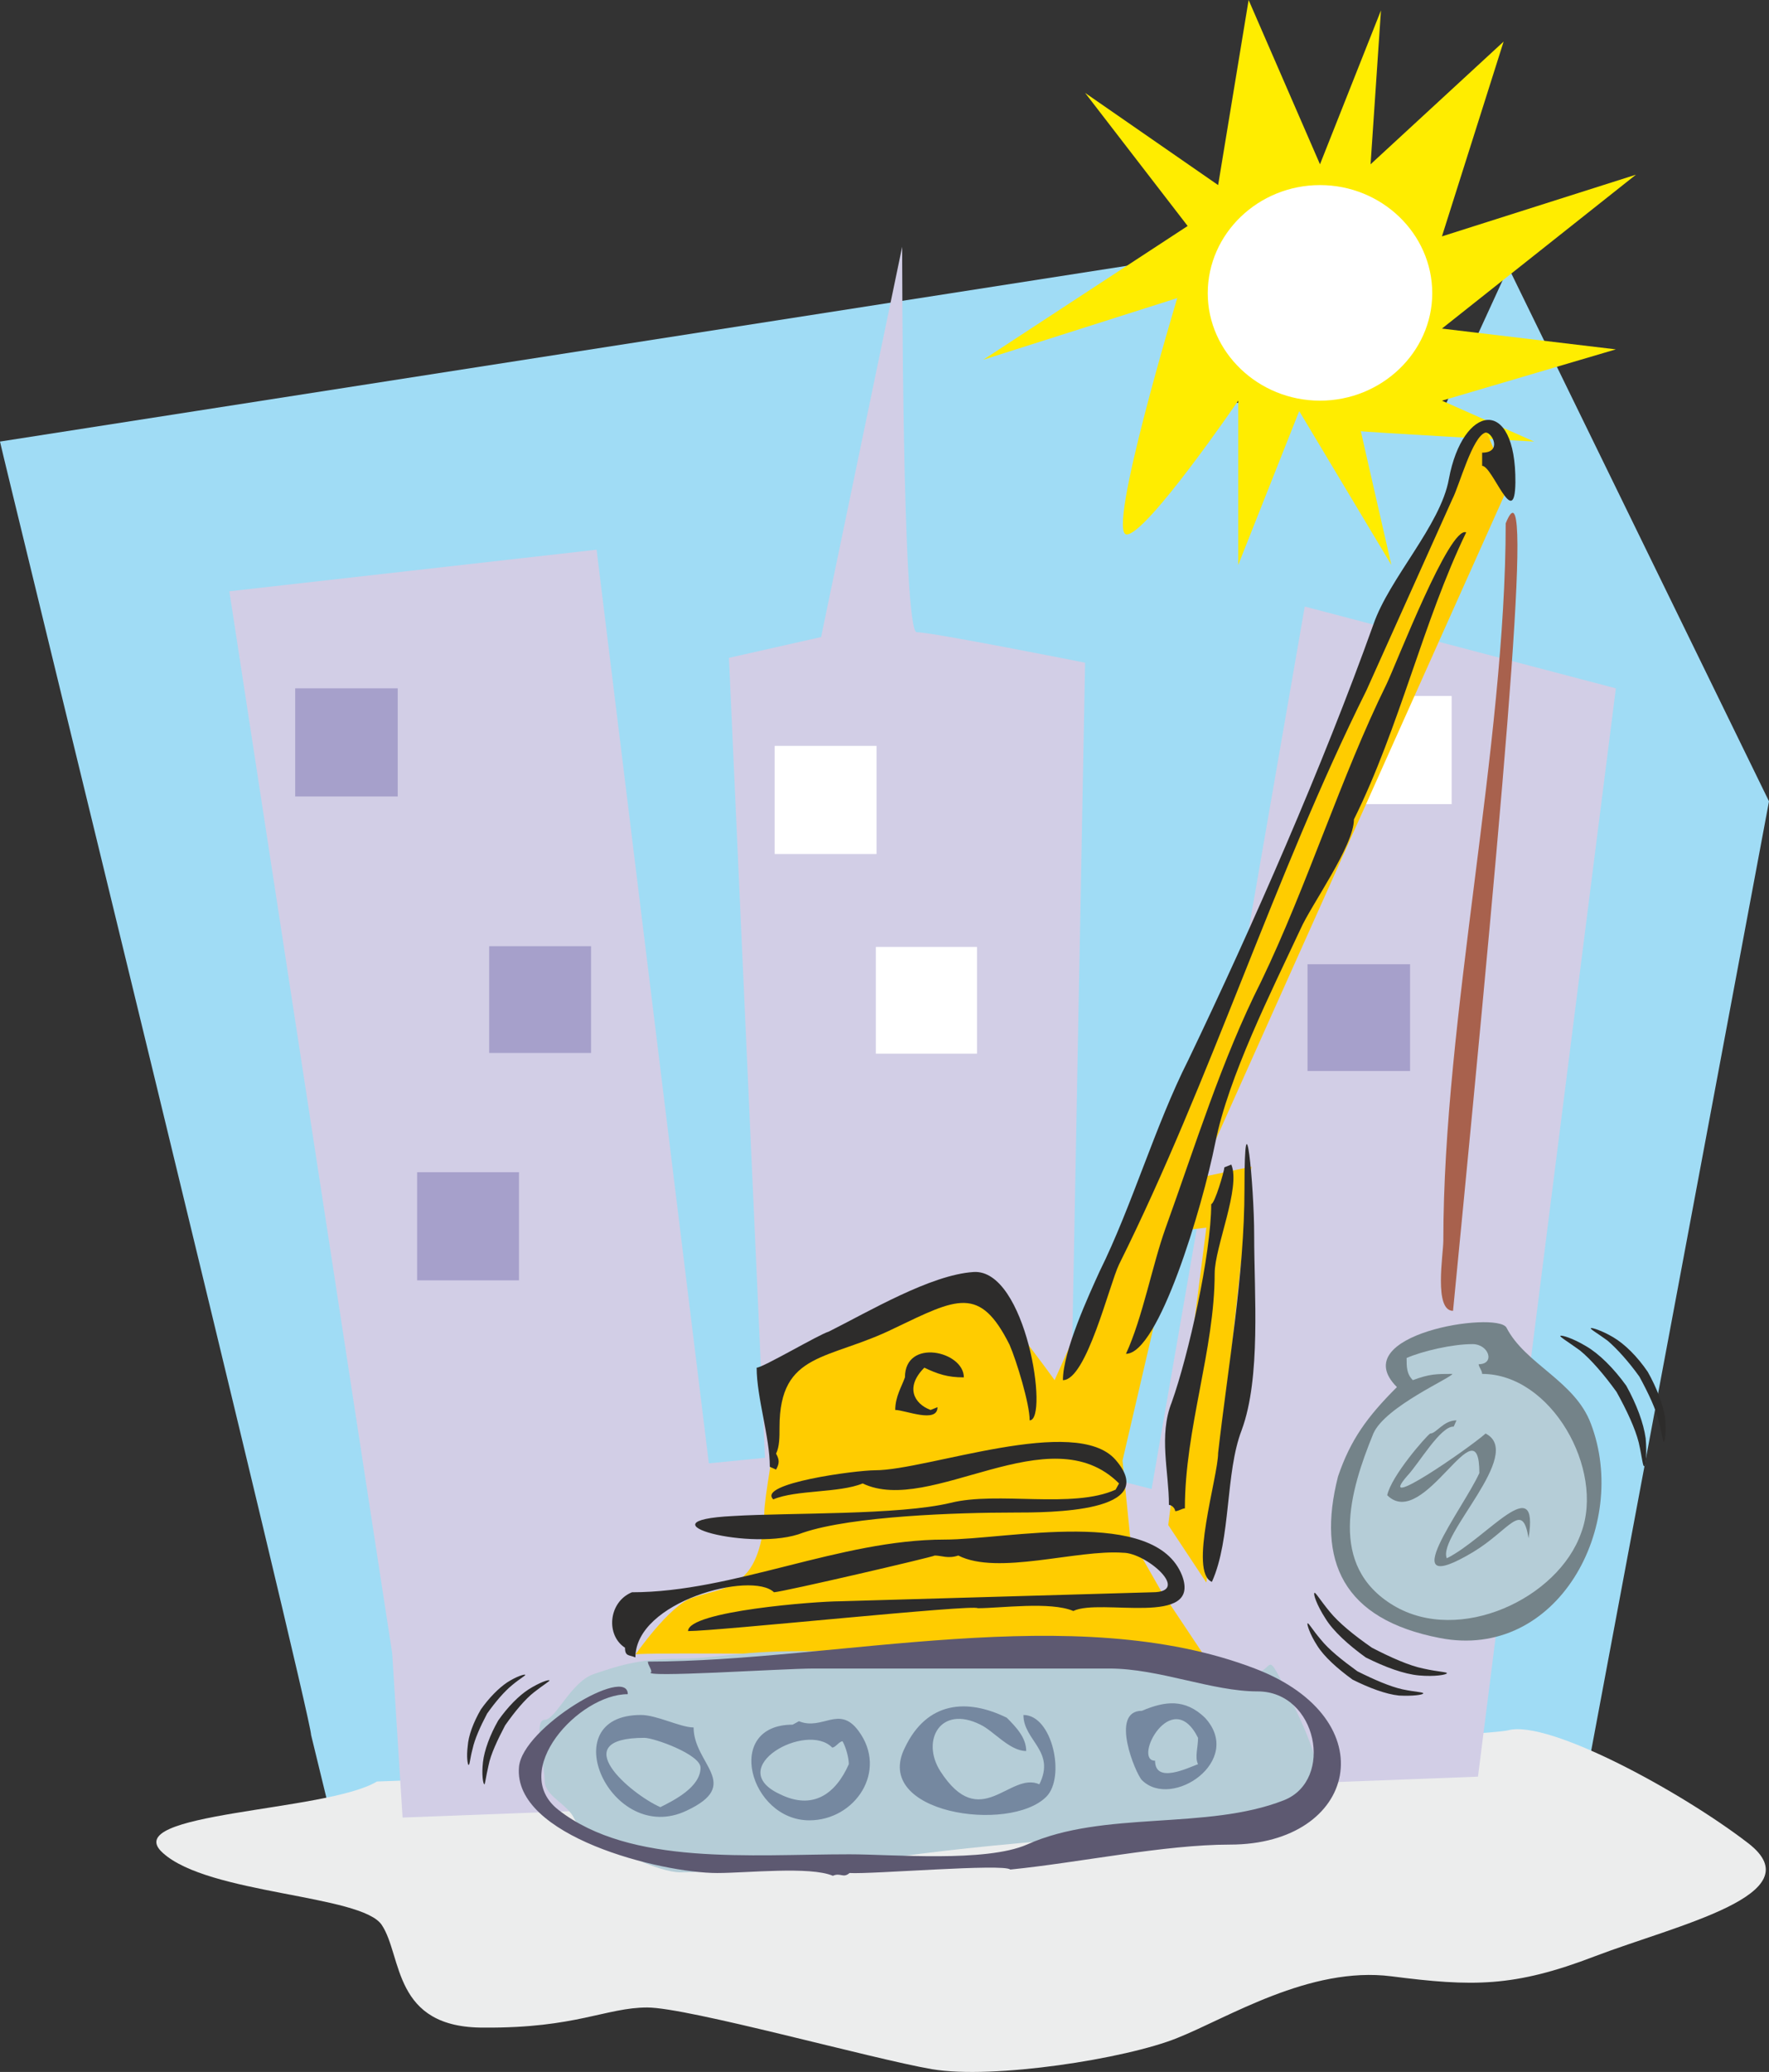
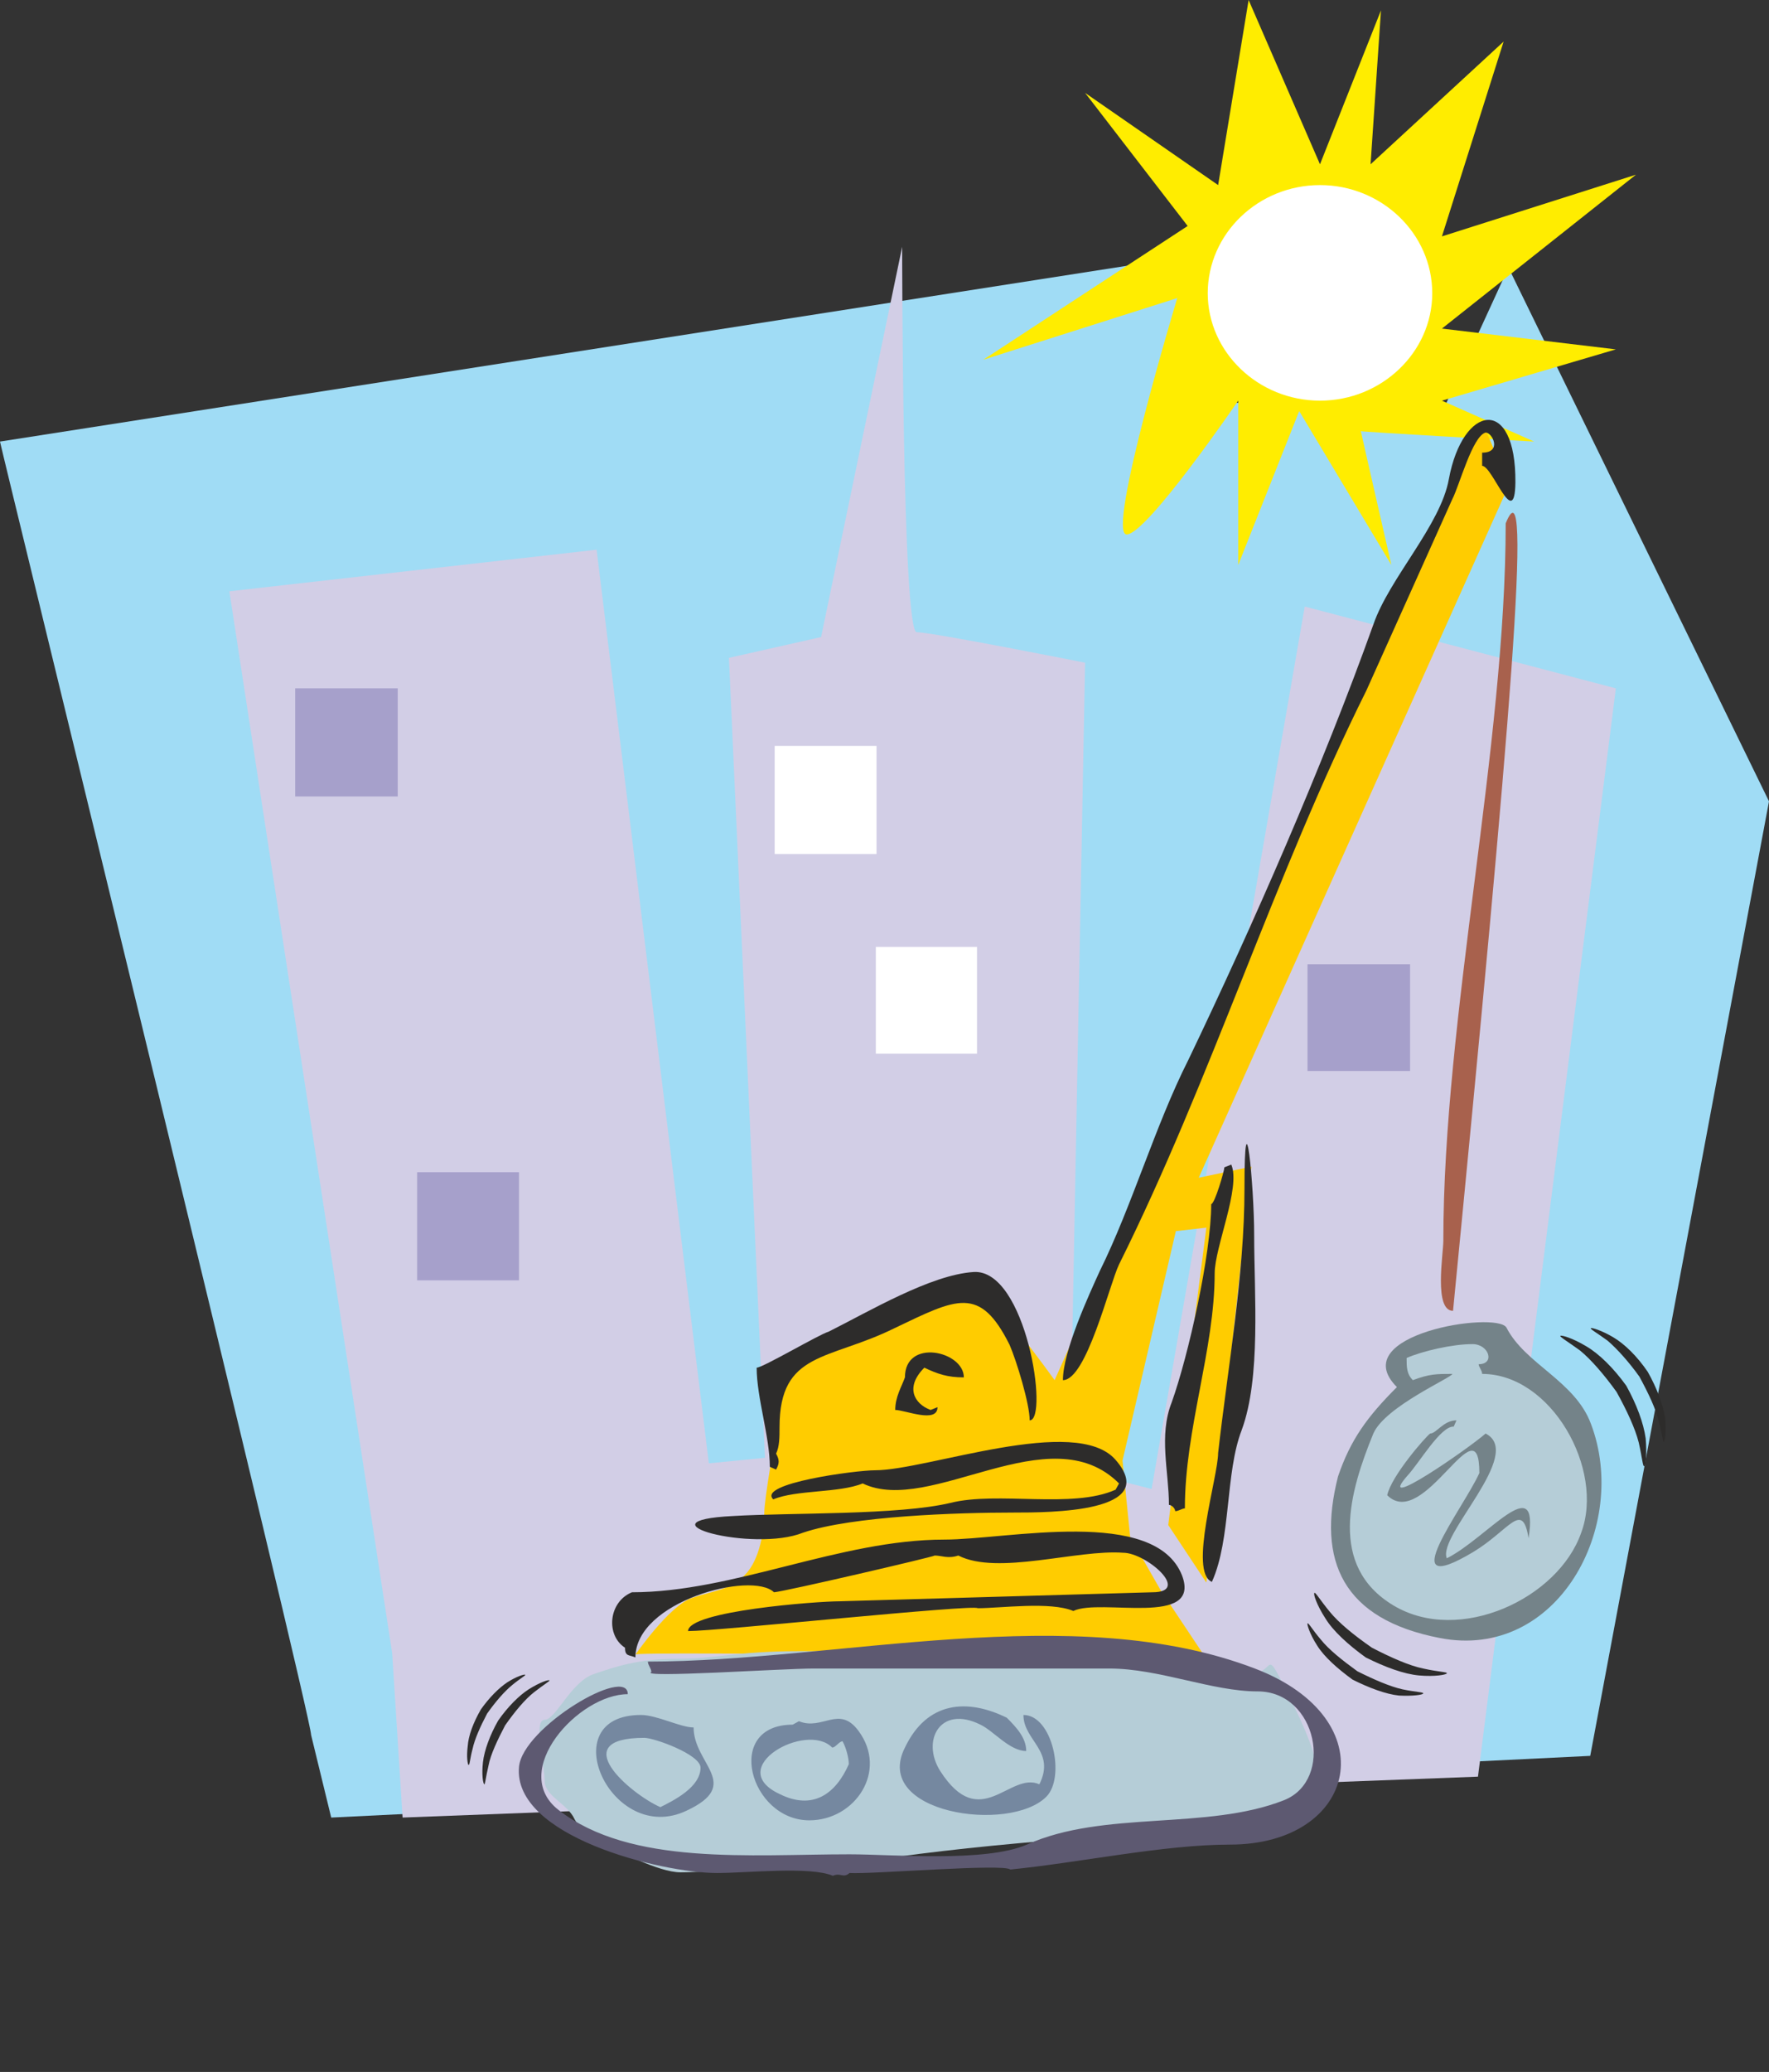
<svg xmlns="http://www.w3.org/2000/svg" width="245.088" height="286.943" viewBox="0 0 183.816 215.207">
  <rect x="0" y="0" width="183.816" height="215.207" fill="#333333" stroke="none" />
  <path d="M235.718 493.16c0-2.087-32.4-134.351-32.328-134.351l122.832-19.152v14.904l27.072 1.08 6.84-14.904 27.072 55.44-18.576 99.144-130.824 6.408z" style="fill:#a0dcf5" transform="translate(-203.39 -312.945)" />
-   <path d="M242.558 497.985c-5.256 3.168-27 3.168-22.248 7.416 4.752 4.32 20.664 4.32 22.752 7.488 2.16 3.24 1.08 10.728 10.656 10.656 9.504.072 12.672-2.088 16.92-2.088 4.248 0 23.328 5.328 29.592 6.408 6.336 1.08 20.16-1.08 25.488-3.24 5.256-2.088 13.752-7.488 22.248-6.408 8.424 1.08 12.744 1.152 21.168-2.088 8.496-3.24 22.824-6.408 15.912-11.736-6.912-5.328-20.664-12.816-24.912-11.736-4.248 1.08-117.576 5.328-117.576 5.328z" style="fill:#eceded" transform="translate(-203.39 -312.945)" />
  <path d="m244.142 484.665-16.92-110.304 38.16-4.32 11.664 94.896 5.832-.576-3.744-83.088 9.576-2.16 8.424-40.536s0 40.032 1.512 40.032c1.584 0 17.496 3.168 17.496 3.168l-1.584 83.664 8.496 2.16 15.912-91.656 32.328 8.496-14.328 113.04-111.744 4.248z" style="fill:#d2cee6" transform="translate(-203.39 -312.945)" />
-   <path d="M343.574 385.233h10.656v11.232h-10.656z" style="fill:#fff" transform="translate(-203.39 -312.945)" />
  <path d="m329.966 332.169-13.824-9.576 10.656 13.824-21.24 13.896 20.16-6.408s-7.416 24.552-5.256 24.552c2.088 0 11.592-13.896 11.592-13.896v17.064l6.336-15.984 9.576 15.984s-3.168-13.824-3.168-13.896c0 .072 18 1.08 18 1.08l-9.576-4.248 18.072-5.328-18.072-2.16 20.16-15.984-20.16 6.408 6.408-20.232-13.824 12.744 1.08-15.984-6.336 15.984-7.416-17.064z" style="fill:#ffed00" transform="translate(-203.39 -312.945)" />
  <path d="M340.55 332.169c6.408 0 11.664 5.04 11.664 11.232 0 6.12-5.256 11.16-11.664 11.16-6.408 0-11.664-5.04-11.664-11.16 0-6.192 5.256-11.232 11.664-11.232z" style="fill:#fff" transform="translate(-203.39 -312.945)" />
  <path d="M339.254 413.097h10.656v11.088h-10.656z" style="fill:#a6a0cb" transform="translate(-203.39 -312.945)" />
  <path d="M269.414 484.809s3.528-5.112 5.904-5.904c2.376-.792 3.888-.792 5.472-2.376 1.584-1.584 2.016-4.752 2.016-6.408 0-1.584 1.152-7.848 1.152-7.848l-1.152-5.616s19.944-10.224 21.528-10.224c1.584 0 8.64 9.864 8.64 9.864l44.496-99.36 2.736 6.336-32.256 72 5.472-1.152-4.68 43.2-3.96-5.976 3.96-30.888-3.168.36-5.544 23.832.792 7.92 3.168 5.544 4.752 7.128s-60.552-.864-59.328-.432z" style="fill:#fc0" transform="translate(-203.39 -312.945)" />
  <path d="M267.398 505.04s-3.528-1.583-4.32-3.167c-.72-1.584-3.096-2.376-3.096-3.96s-1.224-6.336 0-6.336c1.152 0 2.736-3.96 5.112-4.752 2.304-.792 4.68-1.584 8.64-1.584 3.96 0 6.264-.792 12.6-.792h25.056c3.168 0 15.768 1.584 20.448 2.376 4.752.792 2.376-3.96 5.544 2.376 3.168 6.336 3.528 8.712 1.944 10.296-1.512 1.584-6.264 3.168-18.072 3.96-11.808.792-18.936 1.584-24.336 2.304-5.472.864-20.448 1.656-22.824 1.656-2.304 0-6.696-2.376-6.696-2.376z" style="fill:#b5cdd7" transform="translate(-203.39 -312.945)" />
  <path d="M368.702 460.833c-1.656-4.464-6.84-6.192-8.784-10.008-1.08-1.728-16.848.72-11.376 6.192-3.096 3.096-4.824 5.472-6.12 9.288-2.232 8.784.504 14.832 10.584 16.776 12.24 2.376 19.728-11.664 15.696-22.248z" style="fill:#748389" transform="translate(-203.39 -312.945)" />
  <path d="M326.87 423.033c-3.456 6.84-5.832 15.12-9.216 21.96-1.08 2.376-3.816 8.28-3.816 11.304 2.448 0 4.824-9.936 5.832-12.024 9.576-19.224 16.128-40.392 25.704-59.616l8.928-19.872c.72-1.368 2.088-6.552 3.456-6.912.72 0 1.728 2.088-.36 2.088v1.368c1.08 0 3.384 6.84 3.456 1.728.072-9.072-5.472-8.136-6.912-.36-.864 4.824-6.192 10.296-7.848 15.12-5.256 14.688-12.528 31.248-19.224 45.216z" style="fill:#2d2c2b" transform="translate(-203.39 -312.945)" />
-   <path d="M344.078 398.049c4.752-9.576 7.2-20.592 11.664-29.808-1.728-.72-7.272 13.68-8.28 15.768-4.752 9.648-8.208 20.88-13.032 30.888-4.104 8.136-6.84 17.064-9.936 25.632-1.368 3.816-2.376 9.288-4.104 13.032 3.384 0 7.92-15.12 9.288-21.96 1.368-6.84 5.832-15.696 8.856-22.176 1.08-2.448 5.544-8.64 5.544-11.376z" style="fill:#2d2c2b" transform="translate(-203.39 -312.945)" />
  <path d="M359.846 367.305c0 23.112-6.48 51.264-6.48 74.52 0 1.368-1.008 7.272 1.008 7.272 5.976-61.2 8.352-88.92 5.472-81.792z" style="fill:#a8614d" transform="translate(-203.39 -312.945)" />
  <path d="M329.606 445.209c0-2.736 2.736-8.928 1.728-11.304l-.72.288c0 .36-1.008 3.816-1.368 3.816 0 5.184-2.376 15.768-4.104 20.592-1.368 3.456-.288 7.2-.288 10.656.288 0 .648.36.648.648.36 0 .72-.288 1.008-.288 0-8.28 3.096-16.488 3.096-24.408zm4.104-3.96c0-5.184-1.008-15.48-1.008-4.824 0 8.928-1.728 18.504-2.736 27.432 0 2.448-3.096 12.384-.648 13.392 2.016-4.464 1.368-11.304 3.096-15.768 2.016-5.472 1.296-14.04 1.296-20.232z" style="fill:#2d2c2b" transform="translate(-203.39 -312.945)" />
  <path d="M349.55 453.993c1.656-.72 4.752-1.44 6.84-1.44 1.728 0 2.376 2.088.648 2.088 0 .288.36.648.36 1.008 7.2 0 12.744 9.936 10.296 16.488-2.376 6.84-12.672 11.664-19.512 7.56s-4.536-11.88-2.088-17.856c1.224-2.808 8.208-5.832 8.208-6.192-1.656 0-2.376 0-4.104.648-.648-.648-.648-1.368-.648-2.304z" style="fill:#b5cdd7" transform="translate(-203.39 -312.945)" />
  <path d="M357.11 465.945c-1.656 3.672-9.216 13.32-.648 8.208 3.816-2.304 5.112-5.4 5.76-1.44 1.152-7.2-4.32 0-8.496 2.088-1.008-2.376 8.136-10.872 4.032-12.96-1.8 1.584-11.592 8.352-8.136 4.392 1.224-1.296 3.456-5.184 4.824-5.112l.288-.648c-1.368 0-2.088 1.368-2.736 1.368-.432.288-4.032 4.392-4.464 6.408 3.816 3.816 9.576-9.864 9.576-2.304z" style="fill:#748389" transform="translate(-203.39 -312.945)" />
  <path d="M308.006 491.36c-4.104-2.015-8.28-1.727-10.584 3.097-3.456 6.84 10.872 8.928 14.688 5.112 2.016-2.016.648-8.496-2.376-8.496 0 2.664 3.384 3.744 1.656 7.2-3.096-1.368-6.12 5.112-10.296-1.368-2.016-3.168 0-6.912 4.176-4.824 1.368.648 3.024 2.736 4.752 2.736 0-1.368-1.008-2.448-2.016-3.456zm-22.248.72c-7.2 0-4.464 9.937 1.728 9.937 4.752 0 8.208-5.112 5.112-9.288-2.016-2.736-3.744 0-6.192-1.008zm-15.768-1.007c-9.288 0-3.096 13.68 4.752 9.936 5.832-2.736.72-4.824.72-8.64-1.368 0-3.816-1.296-5.472-1.296z" style="fill:#7588a0" transform="translate(-203.39 -312.945)" />
  <path d="M334.07 488.625c6.192 0 7.992 9.216 2.736 11.304-8.064 3.168-18.72 1.008-26.712 4.608-4.32 1.872-13.968 1.008-18.432 1.008-10.296 0-22.752 1.224-30.24-4.608-5.184-4.032 2.088-12.024 7.2-12.024 0-3.024-10.944 3.456-11.304 7.56-.648 7.2 14.76 11.016 20.592 11.016 3.096 0 9.648-.72 12.024.288.792-.36 1.08.288 1.728-.288 2.304.144 16.056-1.008 16.704-.36 7.2-.72 15.984-2.592 22.824-2.592 13.248 0 16.344-13.032 2.592-18.288-18.792-7.2-43.488-.72-63.072-.72 0 .36.36.72.36 1.08-1.368.648 13.68-.36 16.848-.36h30.744c5.184 0 10.656 2.376 15.408 2.376z" style="fill:#5d5971" transform="translate(-203.39 -312.945)" />
-   <path d="M322.046 490.64c-3.384 0-.648 6.553 0 7.2 3.096 3.097 10.656-2.015 6.552-6.48-2.088-2.015-4.176-1.727-6.552-.72z" style="fill:#7588a0" transform="translate(-203.39 -312.945)" />
  <path d="m323.126 478.329-32.472.936c-2.376 0-15.768 1.008-15.768 3.096 3.096 0 29.736-2.808 30.096-2.376 2.376 0 7.56-.72 9.936.288 2.808-1.368 13.32 1.728 11.304-3.672-2.808-7.2-18.144-3.744-24.696-3.744-10.872 0-21.888 5.472-32.472 5.472-2.448 1.008-2.736 4.464-.72 5.76 0 .936.432.72 1.08 1.008 0-5.832 12.096-9 14.4-6.768 1.08-.072 16.56-3.672 16.704-3.816.72 0 1.368.36 2.448 0 4.104 2.088 12.312-.648 17.136-.288 2.376 0 7.128 4.104 3.024 4.104zm-3.816-10.656c-4.464 2.016-12.24.144-17.136 1.368-5.4 1.296-16.704 1.008-22.608 1.368-10.224.504 2.088 3.816 7.272 1.728 5.112-1.728 16.056-2.088 21.888-2.088 3.744 0 15.336 0 10.584-5.472-4.104-4.752-19.584 1.08-24.984 1.08-2.016 0-12.312 1.368-10.584 3.024 2.376-1.008 6.84-.648 9.288-1.656 7.056 3.384 19.44-7.2 26.64 0zm-34.92-6.48c0-7.92 5.112-6.912 11.952-10.296 6.48-3.096 8.856-4.464 11.952 1.728.72 1.656 2.088 6.12 2.088 7.848 2.016 0-.36-15.768-5.832-15.408-4.464.288-10.872 4.104-15.048 6.192-1.008.288-6.84 3.744-7.488 3.744 0 3.096 1.368 7.2 1.368 10.296l.648.288c.36-.648.36-1.008 0-1.656.36-.72.36-1.728.36-2.736z" style="fill:#2d2c2b" transform="translate(-203.39 -312.945)" />
  <path d="M297.422 456.009c-.36 1.008-1.008 2.016-1.008 3.384 1.008 0 4.392 1.44 4.392-.288l-.72.288c-1.728-.648-2.664-2.376-.648-4.392 1.368.648 2.376 1.008 4.104 1.008 0-2.736-6.12-4.104-6.12 0z" style="fill:#2d2c2b" transform="translate(-203.39 -312.945)" />
  <path d="M276.182 496.545c0 2.016-2.736 3.384-4.176 4.104-3.096-1.368-9.936-7.2-1.656-7.2 1.008 0 5.832 1.728 5.832 3.096zm15.408-.36c-1.368 3.096-3.744 4.824-7.2 3.096-5.832-2.736 2.808-7.56 5.472-4.824.36 0 .72-.648 1.08-.648.36.648.648 1.728.648 2.376zm36.288-2.736c0 1.008-.36 2.016 0 2.736-1.008.36-4.464 2.088-4.464-.36-2.376 0 1.728-7.848 4.464-2.376z" style="fill:#b5cdd7" transform="translate(-203.39 -312.945)" />
  <path d="M374.246 465.225c-.144.144-.216-.864-.576-2.448-.36-1.44-1.224-3.312-2.304-5.256-1.296-1.8-2.664-3.384-3.816-4.32-1.296-.936-2.16-1.44-2.016-1.512.144-.072 1.224.216 2.664 1.08 1.368.792 2.88 2.304 4.176 4.104 1.08 1.944 1.8 3.888 2.016 5.472.144 1.656 0 2.808-.144 2.88zm2.016-2.52c-.072.072-.144-.792-.504-2.088-.288-1.296-1.08-2.952-2.016-4.68-1.08-1.512-2.304-2.88-3.312-3.744-1.08-.792-1.872-1.224-1.728-1.296.072-.072 1.08.216 2.304.936 1.224.72 2.52 2.016 3.6 3.6.936 1.656 1.584 3.384 1.8 4.752.144 1.44 0 2.448-.144 2.52zM339.974 478.4c.072-.143.576.72 1.584 1.945.936 1.152 2.52 2.448 4.392 3.744 1.944 1.008 3.888 1.872 5.328 2.16 1.584.36 2.592.36 2.448.504-.072.144-1.224.36-2.88.216-1.584-.144-3.528-.864-5.544-1.872-1.8-1.296-3.384-2.736-4.176-4.032-.936-1.44-1.296-2.592-1.152-2.664zm-.72 3.169c.072-.144.504.648 1.368 1.656.864 1.08 2.232 2.16 3.816 3.312 1.728.864 3.384 1.584 4.68 1.872 1.368.288 2.232.288 2.16.432-.072.144-1.08.288-2.52.216-1.368-.144-3.096-.792-4.824-1.656-1.584-1.152-2.952-2.376-3.672-3.528-.792-1.224-1.08-2.232-1.008-2.304zm-78.768 5.904c.072.072-.576.432-1.584 1.224-.936.72-2.016 2.016-3.024 3.456-.792 1.512-1.512 3.024-1.728 4.176-.288 1.224-.36 2.016-.432 1.944-.144-.072-.288-1.008-.144-2.304.144-1.224.72-2.808 1.584-4.32 1.008-1.44 2.16-2.592 3.168-3.24 1.152-.72 2.016-1.008 2.16-.936zm-2.52-.576c.072.072-.504.36-1.368 1.08-.792.648-1.728 1.728-2.592 2.952-.72 1.368-1.296 2.664-1.512 3.672-.288 1.08-.288 1.728-.432 1.656-.072-.072-.216-.792-.072-1.944.072-1.08.576-2.448 1.368-3.816.864-1.224 1.872-2.232 2.736-2.808 1.008-.648 1.8-.864 1.872-.792z" style="fill:#2d2c2b" transform="translate(-203.39 -312.945)" />
  <path d="M234.062 384.44h10.656v11.233h-10.656z" style="fill:#a6a0cb" transform="translate(-203.39 -312.945)" />
  <path d="M283.886 390.417h10.584v11.232h-10.584z" style="fill:#fff" transform="translate(-203.39 -312.945)" />
-   <path d="M254.222 411.225h10.584v11.088h-10.584z" style="fill:#a6a0cb" transform="translate(-203.39 -312.945)" />
+   <path d="M254.222 411.225h10.584h-10.584z" style="fill:#a6a0cb" transform="translate(-203.39 -312.945)" />
  <path d="M294.398 411.297h10.512v11.088h-10.512z" style="fill:#fff" transform="translate(-203.39 -312.945)" />
  <path d="M246.734 434.697h10.584v11.232h-10.584z" style="fill:#a6a0cb" transform="translate(-203.39 -312.945)" />
</svg>